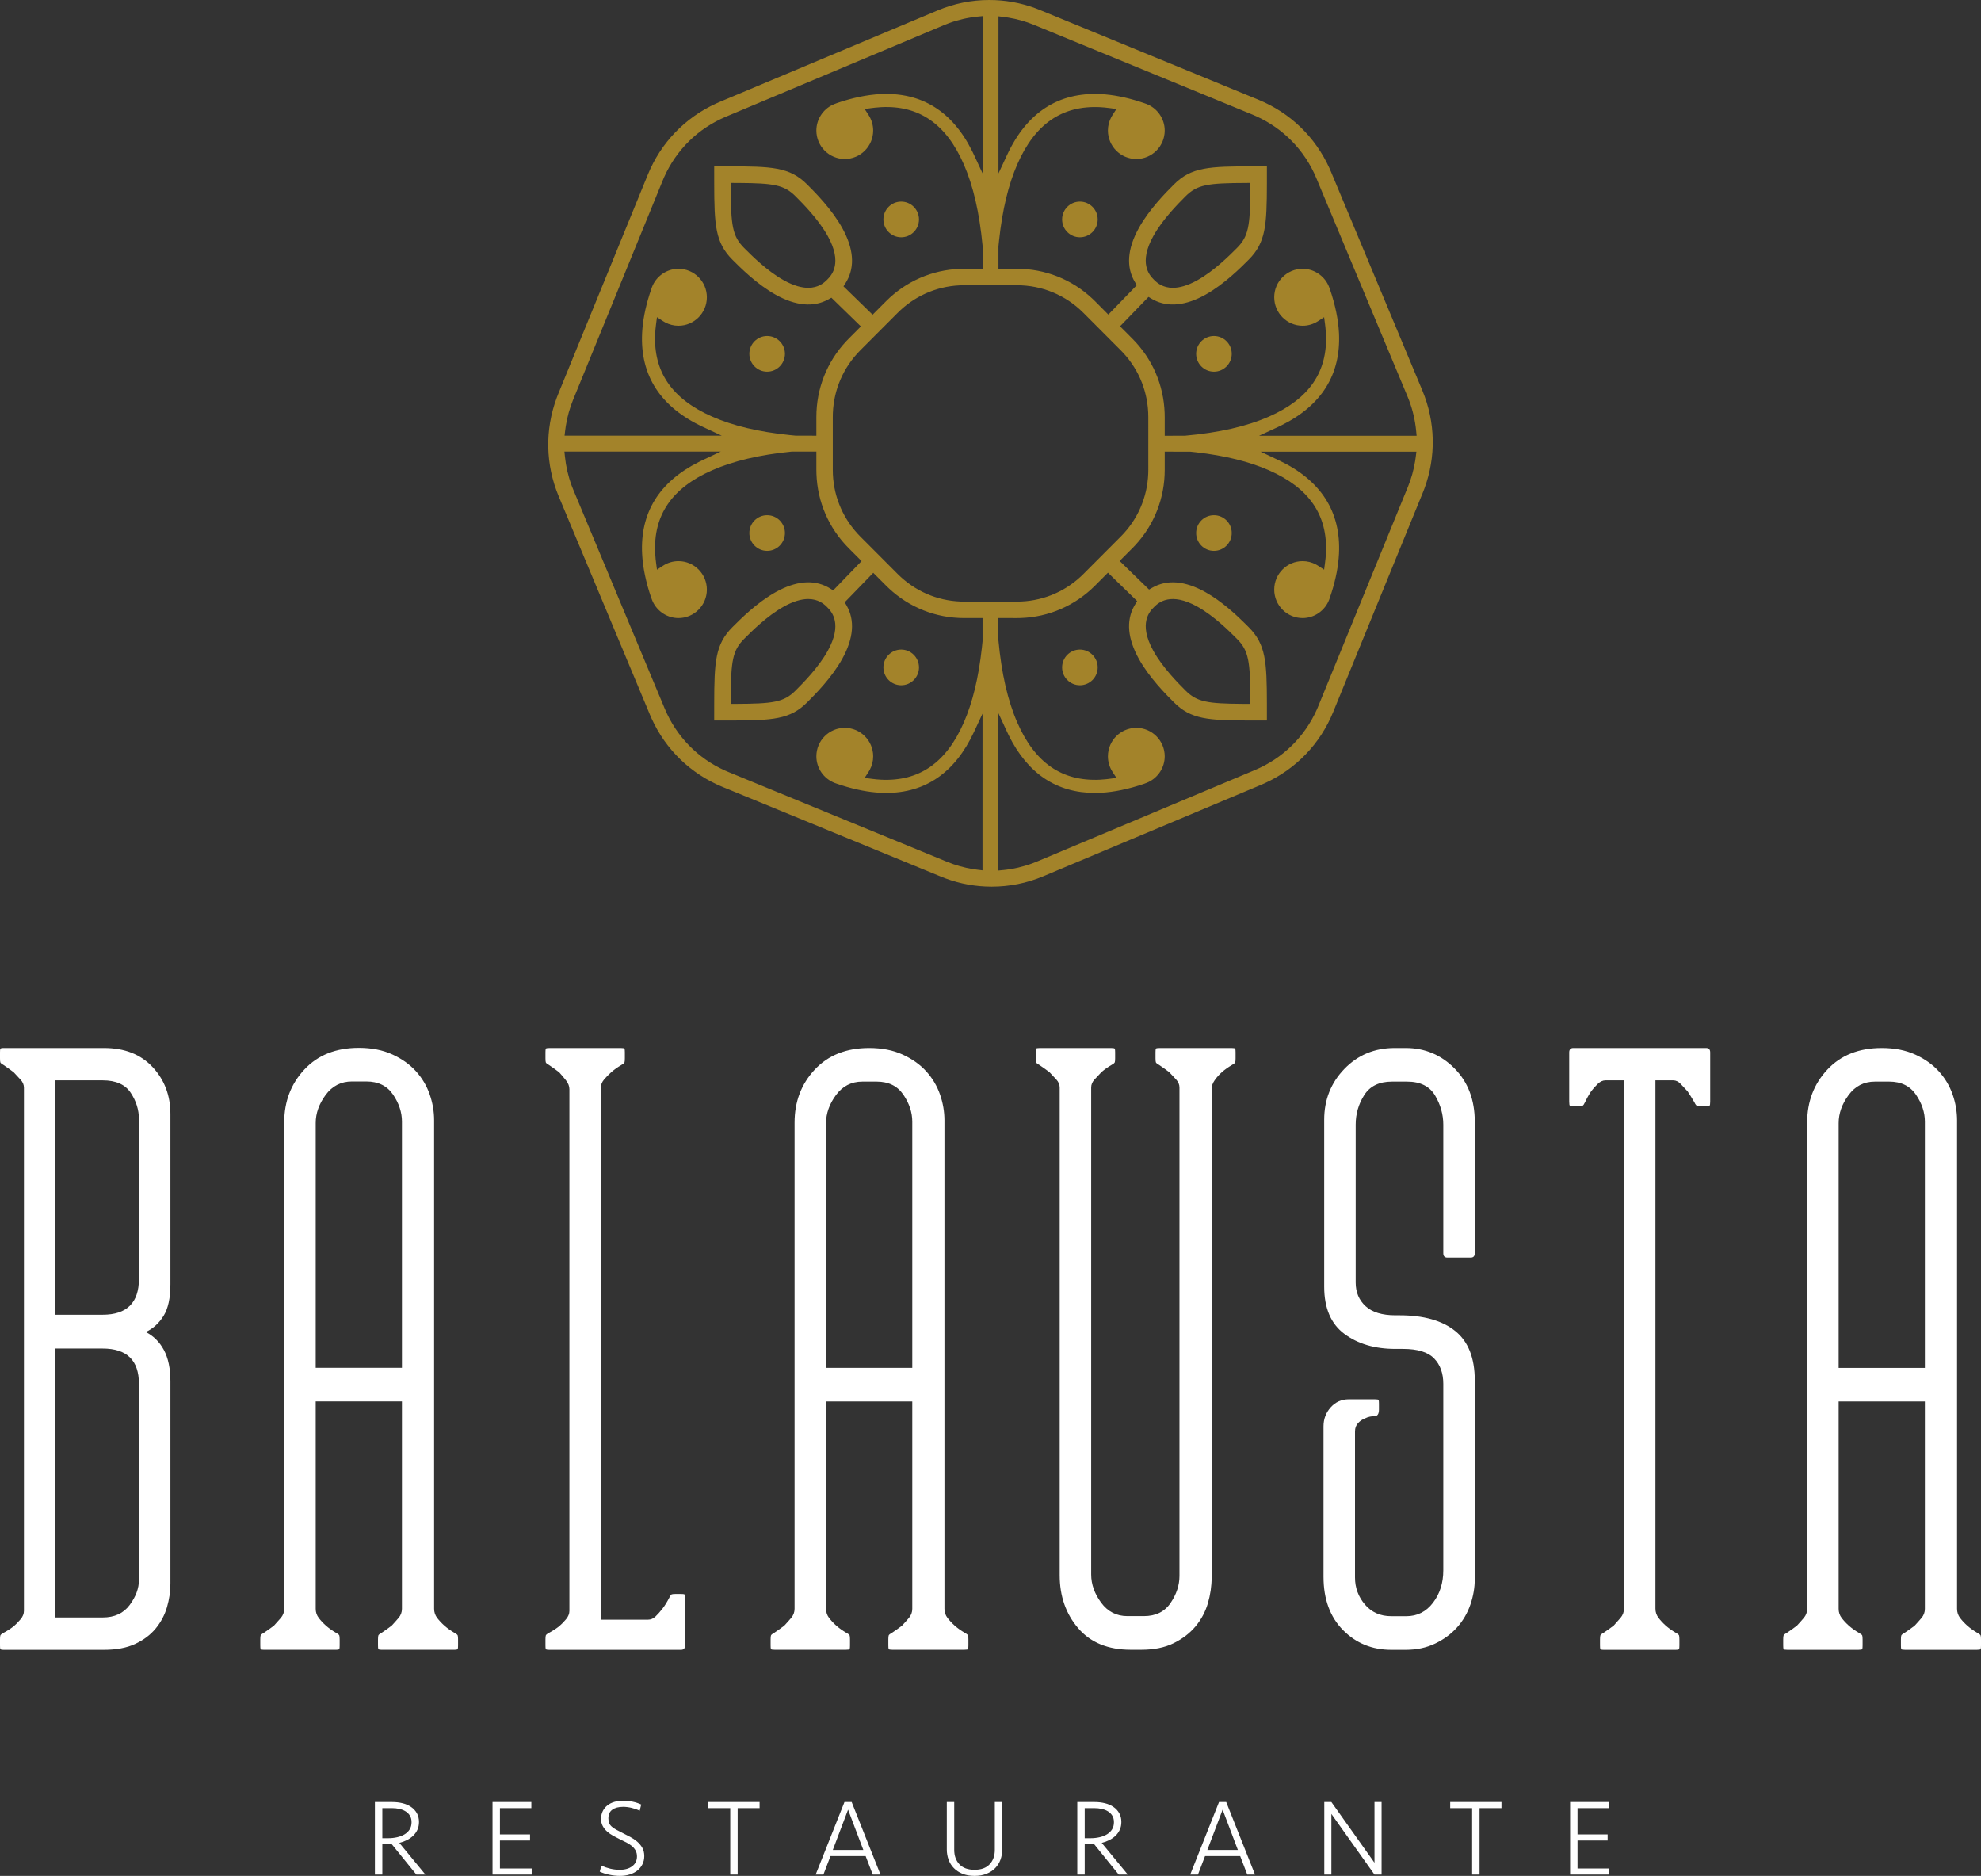
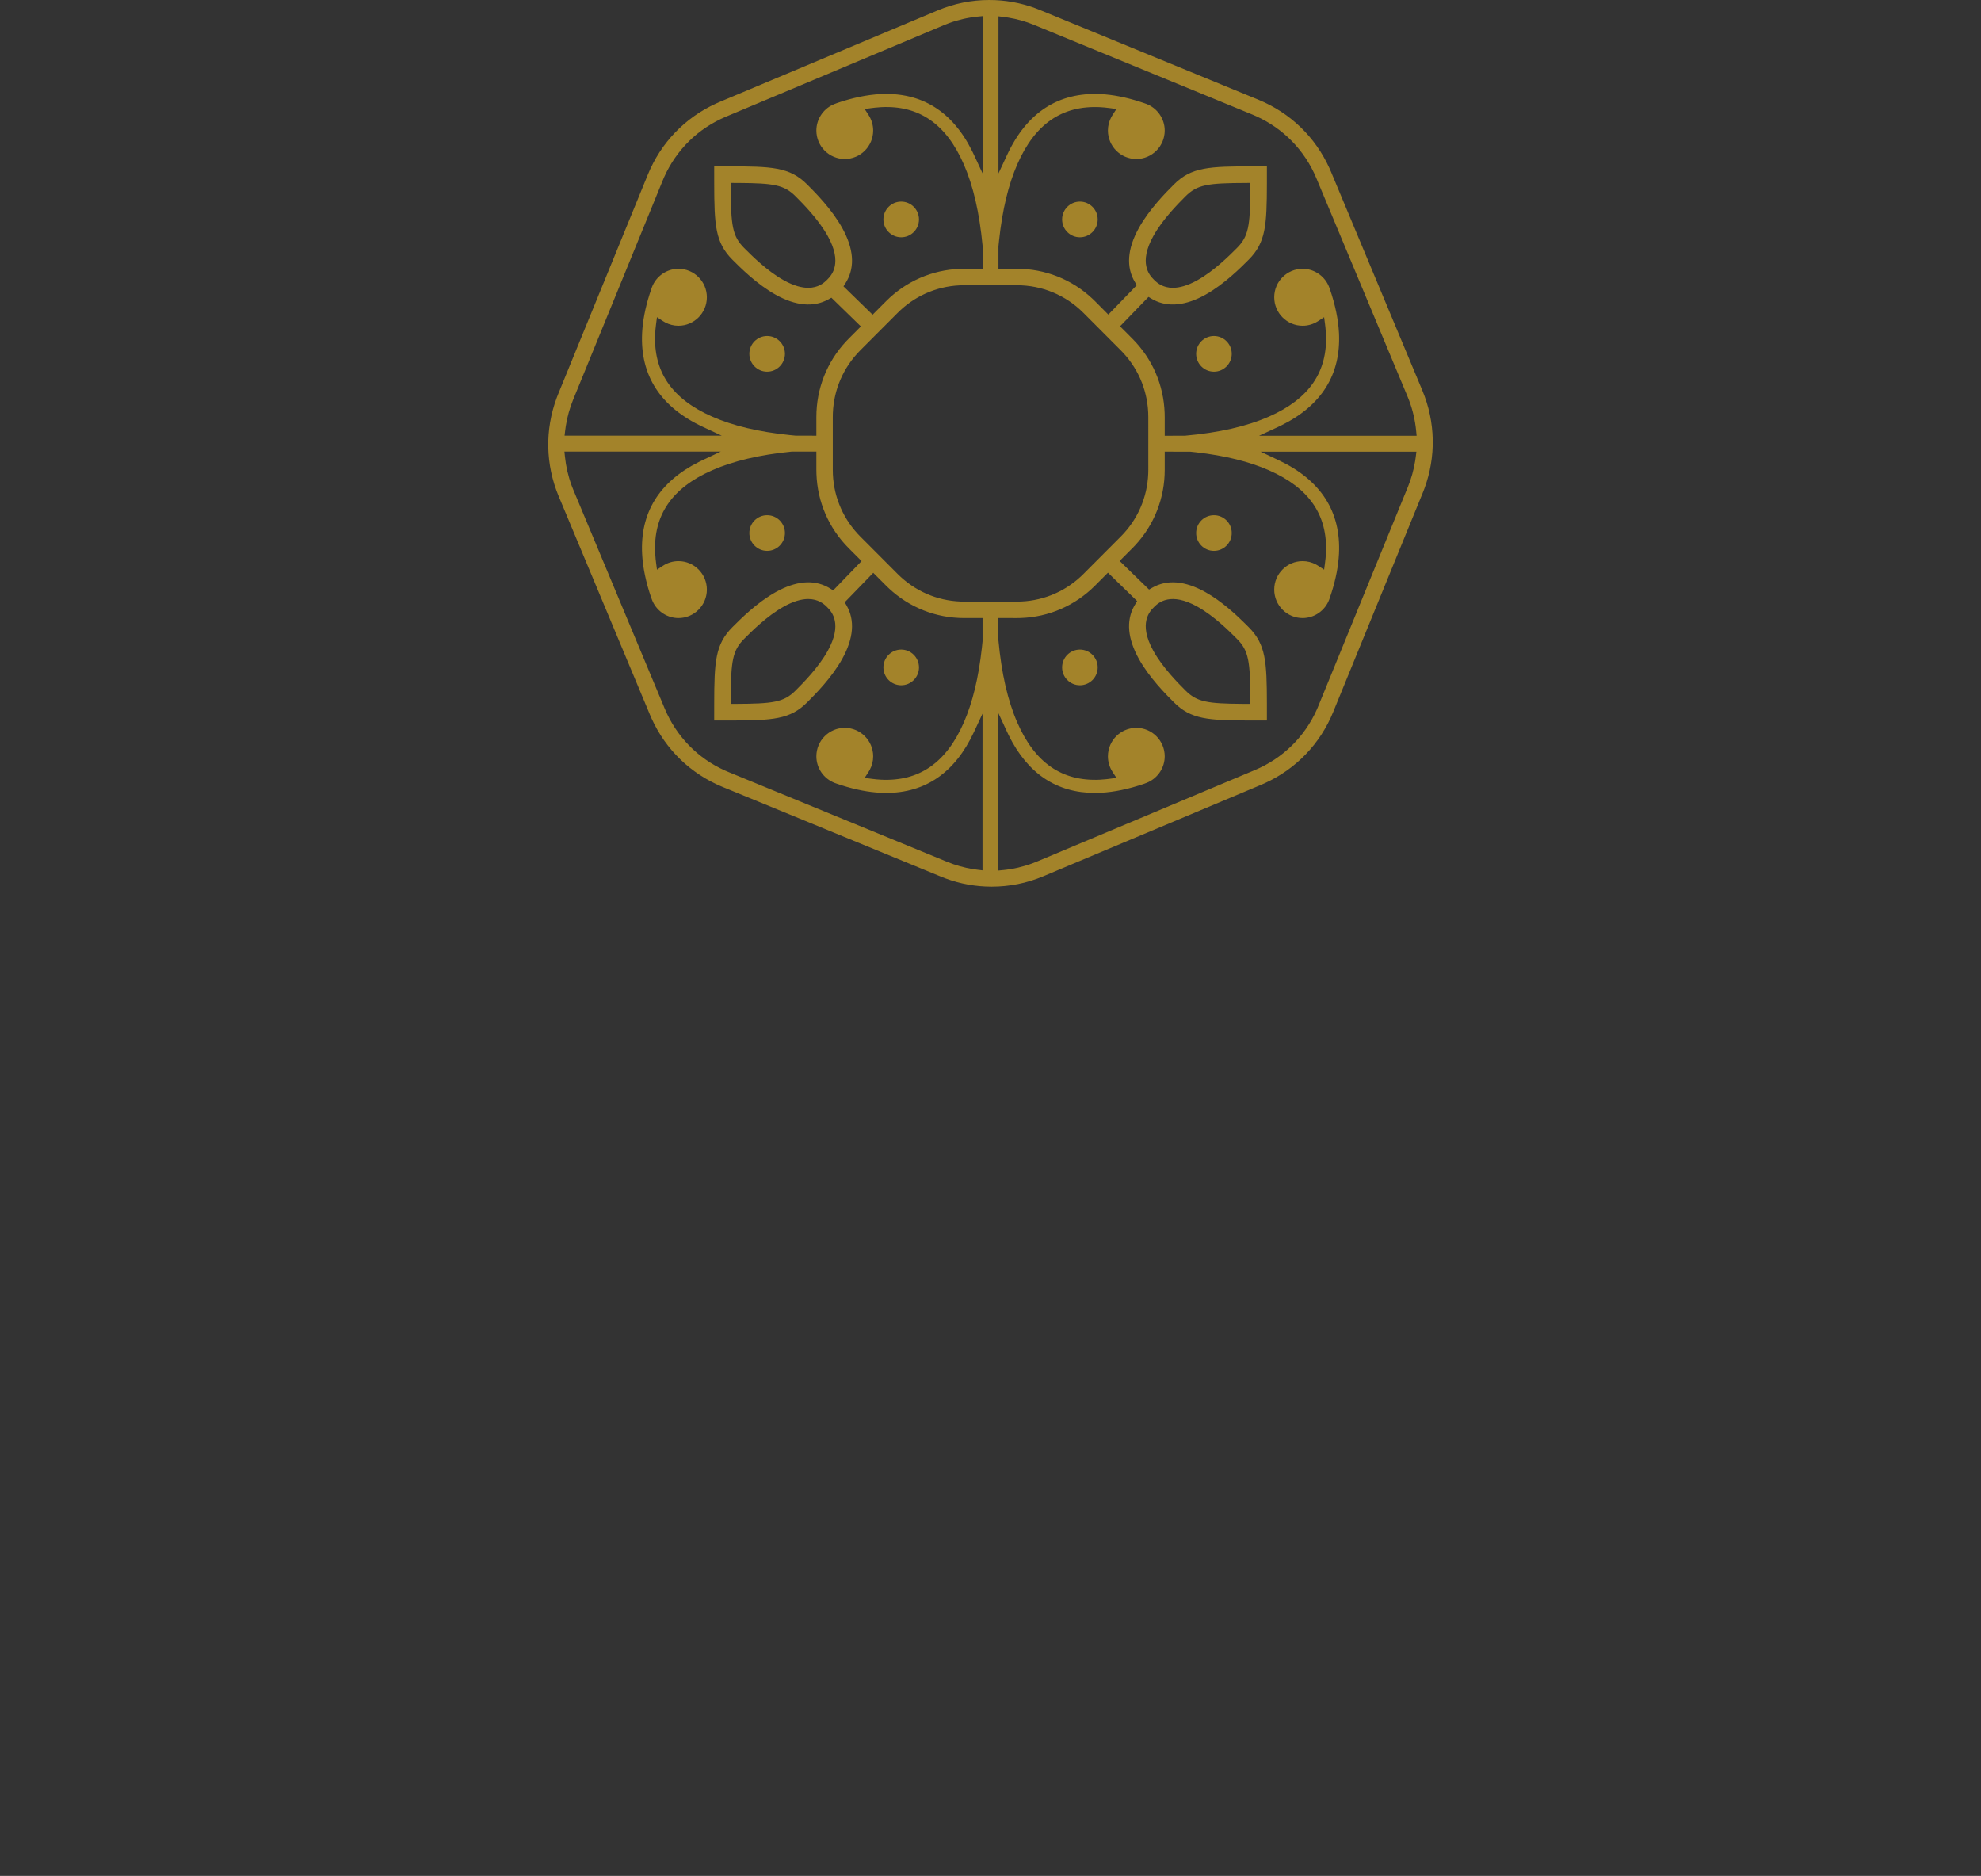
<svg xmlns="http://www.w3.org/2000/svg" width="169px" height="160px" viewBox="0 0 169 160" version="1.1">
  <rect x="0" y="0" width="169" height="160" fill="#333333" stroke="none" />
  <title>imagotipo</title>
  <desc>Created with Sketch.</desc>
  <g id="Symbols" stroke="none" stroke-width="1" fill="none" fill-rule="evenodd">
    <g id="component/desktop/header" transform="translate(-588, 0)">
      <g id="imagotipo-2" transform="translate(588, 0)">
-         <path d="M53.148,153.59 C53.433,153.59 53.71,153.618 53.976,153.674 C54.243,153.73 54.485,153.81 54.702,153.916 L54.702,153.916 L54.572,154.445 C54.355,154.339 54.124,154.258 53.879,154.199 C53.633,154.14 53.393,154.111 53.157,154.111 C52.773,154.111 52.467,154.191 52.241,154.352 C52.014,154.513 51.901,154.761 51.901,155.095 C51.901,155.257 51.924,155.392 51.971,155.504 C52.017,155.615 52.09,155.714 52.189,155.801 C52.288,155.888 52.414,155.973 52.566,156.057 C52.718,156.14 52.9,156.235 53.111,156.34 C53.322,156.445 53.536,156.555 53.753,156.67 C53.97,156.784 54.169,156.918 54.349,157.069 C54.529,157.221 54.676,157.396 54.791,157.594 C54.905,157.792 54.963,158.031 54.963,158.309 C54.963,158.563 54.912,158.794 54.81,159.001 C54.707,159.209 54.564,159.387 54.382,159.536 C54.198,159.684 53.98,159.799 53.725,159.879 C53.471,159.96 53.191,160 52.887,160 C52.589,160 52.287,159.967 51.98,159.902 C51.673,159.838 51.401,159.75 51.165,159.638 L51.165,159.638 L51.305,159.127 C51.553,159.238 51.808,159.325 52.069,159.387 C52.329,159.449 52.596,159.48 52.869,159.48 C53.315,159.48 53.672,159.378 53.939,159.173 C54.206,158.969 54.34,158.69 54.34,158.337 C54.34,158.145 54.301,157.978 54.223,157.836 C54.145,157.693 54.04,157.566 53.907,157.455 C53.773,157.343 53.619,157.243 53.446,157.153 C53.272,157.063 53.092,156.975 52.906,156.888 C52.701,156.789 52.501,156.685 52.306,156.577 C52.11,156.469 51.936,156.346 51.785,156.21 C51.632,156.074 51.51,155.919 51.417,155.745 C51.324,155.572 51.277,155.371 51.277,155.142 C51.277,154.888 51.327,154.663 51.426,154.468 C51.526,154.273 51.659,154.111 51.826,153.981 C51.994,153.85 52.191,153.753 52.417,153.688 C52.644,153.623 52.887,153.59 53.148,153.59 Z M81.405,153.702 L81.405,157.779 C81.405,158.288 81.553,158.698 81.847,159.011 C82.142,159.324 82.572,159.48 83.137,159.48 C83.701,159.48 84.131,159.324 84.426,159.011 C84.72,158.698 84.868,158.288 84.868,157.779 L84.868,157.779 L84.868,153.702 L85.5,153.702 L85.5,157.743 C85.5,158.052 85.451,158.344 85.352,158.616 C85.253,158.889 85.104,159.127 84.905,159.331 C84.706,159.536 84.46,159.698 84.165,159.819 C83.87,159.94 83.527,160 83.137,160 C82.745,160 82.403,159.94 82.108,159.819 C81.813,159.698 81.567,159.536 81.368,159.331 C81.169,159.127 81.021,158.889 80.922,158.616 C80.822,158.344 80.772,158.052 80.772,157.743 L80.772,157.743 L80.772,153.702 L81.405,153.702 Z M137.259,153.702 L137.259,154.222 L134.579,154.222 L134.579,156.461 L137.147,156.461 L137.147,156.981 L134.579,156.981 L134.579,159.368 L137.287,159.368 L137.287,159.889 L133.946,159.889 L133.946,153.702 L137.259,153.702 Z M128.091,153.702 L128.091,154.222 L126.221,154.222 L126.221,159.889 L125.588,159.889 L125.588,154.222 L123.717,154.222 L123.717,153.702 L128.091,153.702 Z M113.581,153.702 L117.258,158.876 L117.258,153.702 L117.863,153.702 L117.863,159.889 L117.258,159.889 L113.581,154.714 L113.581,159.889 L112.976,159.889 L112.976,153.702 L113.581,153.702 Z M104.609,153.702 L107.066,159.889 L106.405,159.889 L105.8,158.309 L102.803,158.309 L102.198,159.889 L101.537,159.889 L103.995,153.702 L104.609,153.702 Z M93.393,153.702 C93.697,153.702 93.988,153.736 94.264,153.804 C94.54,153.872 94.782,153.977 94.99,154.12 C95.198,154.262 95.362,154.44 95.483,154.654 C95.604,154.868 95.664,155.117 95.664,155.402 C95.664,155.649 95.619,155.871 95.53,156.066 C95.439,156.261 95.318,156.432 95.166,156.577 C95.014,156.722 94.836,156.846 94.631,156.948 C94.427,157.051 94.213,157.13 93.989,157.185 L93.989,157.185 L96.214,159.889 L95.441,159.889 L93.337,157.288 C93.288,157.294 93.231,157.298 93.165,157.301 C93.1,157.305 93.04,157.306 92.984,157.306 L92.984,157.306 L92.537,157.306 L92.537,159.889 L91.904,159.889 L91.904,153.702 Z M72.656,153.702 L75.114,159.889 L74.453,159.889 L73.848,158.309 L70.85,158.309 L70.246,159.889 L69.585,159.889 L72.042,153.702 L72.656,153.702 Z M64.801,153.702 L64.801,154.222 L62.93,154.222 L62.93,159.889 L62.297,159.889 L62.297,154.222 L60.426,154.222 L60.426,153.702 L64.801,153.702 Z M45.33,153.702 L45.33,154.222 L42.649,154.222 L42.649,156.461 L45.218,156.461 L45.218,156.981 L42.649,156.981 L42.649,159.368 L45.358,159.368 L45.358,159.889 L42.017,159.889 L42.017,153.702 L45.33,153.702 Z M33.472,153.702 C33.776,153.702 34.066,153.736 34.342,153.804 C34.618,153.872 34.86,153.977 35.068,154.12 C35.276,154.262 35.44,154.44 35.562,154.654 C35.683,154.868 35.743,155.117 35.743,155.402 C35.743,155.649 35.698,155.871 35.608,156.066 C35.518,156.261 35.397,156.432 35.245,156.577 C35.093,156.722 34.915,156.846 34.71,156.948 C34.505,157.051 34.291,157.13 34.068,157.185 L34.068,157.185 L36.292,159.889 L35.52,159.889 L33.416,157.288 C33.367,157.294 33.309,157.298 33.244,157.301 C33.179,157.305 33.118,157.306 33.063,157.306 L33.063,157.306 L32.616,157.306 L32.616,159.889 L31.983,159.889 L31.983,153.702 Z M104.302,154.352 L102.999,157.789 L105.605,157.789 L104.302,154.352 Z M72.349,154.352 L71.046,157.789 L73.652,157.789 L72.349,154.352 Z M93.375,154.222 L92.537,154.222 L92.537,156.786 L93.04,156.786 C93.306,156.786 93.561,156.758 93.803,156.702 C94.045,156.647 94.257,156.563 94.44,156.452 C94.623,156.34 94.768,156.199 94.873,156.029 C94.979,155.858 95.031,155.656 95.031,155.421 C95.031,155.203 94.985,155.019 94.892,154.868 C94.799,154.716 94.675,154.592 94.519,154.496 C94.364,154.4 94.188,154.33 93.989,154.287 C93.791,154.244 93.586,154.222 93.375,154.222 L93.375,154.222 Z M33.453,154.222 L32.616,154.222 L32.616,156.786 L33.118,156.786 C33.385,156.786 33.64,156.758 33.882,156.702 C34.124,156.647 34.336,156.563 34.519,156.452 C34.702,156.34 34.846,156.199 34.952,156.029 C35.057,155.858 35.11,155.656 35.11,155.421 C35.11,155.203 35.064,155.019 34.971,154.868 C34.878,154.716 34.753,154.592 34.598,154.496 C34.443,154.4 34.266,154.33 34.068,154.287 C33.869,154.244 33.664,154.222 33.453,154.222 L33.453,154.222 Z M160.534,89.388 C161.623,89.388 162.578,89.576 163.395,89.95 C164.212,90.323 164.884,90.802 165.409,91.384 C165.935,91.966 166.323,92.621 166.577,93.348 C166.83,94.076 166.957,94.814 166.957,95.563 L166.957,137.223 C166.957,137.516 167.044,137.775 167.219,138.003 C167.394,138.232 167.599,138.45 167.832,138.658 C168.066,138.867 168.358,139.074 168.708,139.282 C168.863,139.366 168.951,139.438 168.97,139.5 C168.99,139.563 169,139.677 169,139.843 L169,140.342 C169,140.508 168.99,140.613 168.97,140.653 C168.951,140.695 168.844,140.715 168.65,140.715 L162.519,140.715 C162.324,140.715 162.217,140.695 162.198,140.653 C162.178,140.613 162.169,140.508 162.169,140.342 L162.169,139.844 C162.169,139.678 162.178,139.563 162.198,139.501 C162.217,139.439 162.305,139.367 162.461,139.283 C162.772,139.076 163.064,138.869 163.337,138.66 C163.531,138.453 163.725,138.235 163.921,138.006 C164.115,137.779 164.212,137.518 164.212,137.227 L164.212,119.537 L156.856,119.537 L156.856,137.227 C156.856,137.518 156.943,137.779 157.119,138.006 C157.293,138.235 157.498,138.453 157.731,138.66 C157.965,138.869 158.257,139.076 158.607,139.283 C158.762,139.367 158.85,139.439 158.87,139.501 C158.889,139.563 158.899,139.678 158.899,139.844 L158.899,140.342 C158.899,140.508 158.889,140.613 158.87,140.653 C158.85,140.695 158.743,140.715 158.549,140.715 L152.477,140.715 C152.281,140.715 152.175,140.695 152.155,140.653 C152.136,140.613 152.126,140.508 152.126,140.342 L152.126,139.843 C152.126,139.677 152.136,139.563 152.155,139.5 C152.175,139.438 152.262,139.366 152.418,139.282 C152.73,139.074 153.021,138.867 153.294,138.658 C153.488,138.45 153.683,138.232 153.878,138.003 C154.073,137.775 154.17,137.516 154.17,137.223 L154.17,95.749 C154.17,93.963 154.744,92.455 155.892,91.229 C157.04,90.002 158.587,89.388 160.534,89.388 Z M145.547,89.388 C145.781,89.388 145.897,89.513 145.897,89.764 L145.897,93.963 C145.897,94.173 145.877,94.287 145.839,94.307 C145.8,94.329 145.702,94.339 145.547,94.339 L145.08,94.339 C144.924,94.339 144.817,94.329 144.759,94.307 C144.7,94.287 144.632,94.193 144.554,94.026 C144.359,93.691 144.165,93.378 143.971,93.085 C143.776,92.877 143.581,92.668 143.387,92.459 C143.191,92.25 142.978,92.145 142.744,92.145 L141.226,92.145 L141.226,137.206 C141.226,137.499 141.314,137.76 141.489,137.99 C141.664,138.22 141.869,138.439 142.102,138.648 C142.336,138.857 142.627,139.066 142.978,139.274 C143.133,139.358 143.221,139.431 143.241,139.494 C143.26,139.556 143.27,139.672 143.27,139.838 L143.27,140.34 C143.27,140.507 143.26,140.612 143.241,140.653 C143.221,140.695 143.114,140.716 142.92,140.716 L136.848,140.716 C136.652,140.716 136.545,140.695 136.526,140.653 C136.507,140.612 136.497,140.507 136.497,140.34 L136.497,139.838 C136.497,139.672 136.507,139.556 136.526,139.494 C136.545,139.431 136.633,139.358 136.789,139.274 C137.1,139.066 137.392,138.857 137.665,138.648 C137.859,138.439 138.054,138.22 138.249,137.99 C138.443,137.76 138.541,137.499 138.541,137.206 L138.541,92.145 L136.964,92.145 C136.731,92.145 136.507,92.25 136.293,92.459 C136.079,92.668 135.893,92.877 135.738,93.085 C135.543,93.378 135.368,93.691 135.213,94.026 C135.134,94.193 135.067,94.287 135.008,94.307 C134.95,94.329 134.843,94.339 134.687,94.339 L134.22,94.339 C134.064,94.339 133.966,94.329 133.928,94.307 C133.889,94.287 133.87,94.173 133.87,93.963 L133.87,89.764 C133.87,89.513 133.987,89.388 134.22,89.388 L145.547,89.388 Z M119.916,89.388 C121.551,89.388 122.942,89.97 124.091,91.132 C125.239,92.295 125.814,93.81 125.814,95.679 L125.814,106.892 C125.814,107.141 125.697,107.265 125.463,107.265 L123.478,107.265 C123.244,107.265 123.128,107.141 123.128,106.892 L123.128,95.928 C123.128,95.056 122.894,94.226 122.427,93.437 C121.96,92.648 121.162,92.253 120.033,92.253 L118.749,92.253 C117.658,92.253 116.87,92.637 116.384,93.403 C115.897,94.169 115.654,95.007 115.654,95.917 L115.654,109.392 C115.654,110.22 115.936,110.893 116.501,111.41 C117.065,111.928 117.911,112.186 119.04,112.186 L119.391,112.186 C121.454,112.186 123.04,112.634 124.15,113.529 C125.259,114.424 125.814,115.828 125.814,117.742 L125.814,134.66 C125.814,135.409 125.687,136.149 125.434,136.877 C125.18,137.605 124.801,138.25 124.295,138.812 C123.789,139.375 123.166,139.832 122.427,140.185 C121.687,140.54 120.85,140.716 119.916,140.716 L118.69,140.716 C117.055,140.716 115.683,140.155 114.574,139.034 C113.465,137.913 112.91,136.397 112.91,134.487 L112.91,121.655 C112.91,121.032 113.114,120.493 113.523,120.035 C113.932,119.579 114.447,119.35 115.07,119.35 L117.289,119.35 C117.483,119.35 117.59,119.371 117.61,119.412 C117.629,119.454 117.639,119.558 117.639,119.723 L117.639,120.222 C117.639,120.555 117.542,120.741 117.347,120.783 C116.997,120.783 116.705,120.845 116.471,120.969 C116.238,121.053 116.033,121.188 115.859,121.375 C115.683,121.561 115.596,121.801 115.596,122.091 L115.596,134.549 C115.596,135.421 115.878,136.19 116.442,136.854 C117.006,137.518 117.756,137.85 118.69,137.85 L119.975,137.85 C120.909,137.85 121.668,137.468 122.252,136.701 C122.836,135.935 123.128,135.013 123.128,133.936 L123.128,118.034 C123.128,117.123 122.865,116.398 122.339,115.86 C121.814,115.322 120.928,115.052 119.683,115.052 L119.04,115.052 C117.289,115.052 115.838,114.626 114.691,113.772 C113.542,112.919 112.968,111.576 112.968,109.745 L112.968,95.507 C112.968,93.801 113.542,92.354 114.691,91.168 C115.838,89.982 117.269,89.388 118.982,89.388 L119.916,89.388 Z M52.956,89.388 C53.149,89.388 53.256,89.409 53.277,89.45 C53.296,89.493 53.306,89.597 53.306,89.764 L53.306,90.266 C53.306,90.434 53.296,90.548 53.277,90.611 C53.256,90.673 53.169,90.747 53.014,90.83 C52.663,91.04 52.372,91.249 52.138,91.458 C51.904,91.667 51.7,91.877 51.525,92.086 C51.35,92.295 51.262,92.525 51.262,92.776 L51.262,138.146 L55.291,138.146 C55.524,138.146 55.738,138.052 55.933,137.864 C56.127,137.676 56.322,137.457 56.517,137.206 C56.711,136.956 56.905,136.642 57.101,136.266 C57.178,136.1 57.247,136.006 57.305,135.984 C57.363,135.964 57.47,135.953 57.626,135.953 L58.093,135.953 C58.249,135.953 58.346,135.964 58.386,135.984 C58.424,136.006 58.444,136.12 58.444,136.329 L58.444,140.34 C58.444,140.59 58.327,140.716 58.093,140.716 L46.883,140.716 C46.688,140.716 46.581,140.695 46.562,140.653 C46.542,140.612 46.533,140.507 46.533,140.34 L46.533,139.838 C46.533,139.672 46.542,139.556 46.562,139.494 C46.581,139.431 46.669,139.358 46.825,139.274 C47.136,139.108 47.428,138.92 47.7,138.71 C47.895,138.544 48.089,138.345 48.284,138.115 C48.479,137.886 48.576,137.645 48.576,137.394 L48.576,92.898 C48.576,92.647 48.479,92.396 48.284,92.145 C48.089,91.895 47.895,91.666 47.7,91.456 C47.428,91.247 47.136,91.039 46.825,90.829 C46.669,90.746 46.581,90.673 46.562,90.61 C46.542,90.547 46.533,90.433 46.533,90.265 L46.533,89.764 C46.533,89.597 46.542,89.493 46.562,89.45 C46.581,89.409 46.688,89.388 46.883,89.388 L52.956,89.388 Z M8.874,89.388 C10.626,89.388 12.007,89.93 13.02,91.015 C14.032,92.1 14.538,93.436 14.538,95.021 L14.538,109.543 C14.538,110.712 14.343,111.609 13.954,112.234 C13.564,112.861 13.058,113.32 12.436,113.611 C13.098,113.946 13.613,114.459 13.983,115.149 C14.352,115.839 14.538,116.728 14.538,117.815 L14.538,135.069 C14.538,135.739 14.441,136.408 14.246,137.077 C14.051,137.747 13.729,138.353 13.283,138.896 C12.835,139.441 12.251,139.88 11.531,140.214 C10.81,140.55 9.925,140.716 8.874,140.716 L0.35,140.716 C0.155,140.716 0.048,140.695 0.029,140.653 C0.009,140.612 1.42108547e-14,140.507 1.42108547e-14,140.34 L1.42108547e-14,139.839 C1.42108547e-14,139.672 0.009,139.556 0.029,139.494 C0.048,139.431 0.136,139.358 0.292,139.274 C0.603,139.108 0.895,138.92 1.168,138.71 C1.362,138.544 1.556,138.345 1.751,138.115 C1.946,137.886 2.043,137.645 2.043,137.394 L2.043,92.772 C2.043,92.521 1.946,92.292 1.751,92.082 L1.168,91.456 C0.895,91.247 0.603,91.039 0.292,90.829 C0.136,90.746 0.048,90.673 0.029,90.61 C0.009,90.547 1.42108547e-14,90.433 1.42108547e-14,90.265 L1.42108547e-14,89.764 C1.42108547e-14,89.598 0.009,89.493 0.029,89.451 C0.048,89.41 0.155,89.388 0.35,89.388 L8.874,89.388 Z M94.782,89.388 C94.977,89.388 95.083,89.409 95.103,89.45 C95.123,89.492 95.133,89.597 95.133,89.762 L95.133,90.26 C95.133,90.427 95.123,90.54 95.103,90.603 C95.083,90.665 94.996,90.738 94.841,90.821 C94.49,91.029 94.198,91.236 93.965,91.444 C93.769,91.652 93.575,91.859 93.381,92.066 C93.185,92.275 93.089,92.503 93.089,92.751 L93.089,134.293 C93.089,135.123 93.371,135.923 93.936,136.691 C94.499,137.459 95.249,137.843 96.183,137.843 L97.585,137.843 C98.596,137.843 99.355,137.47 99.862,136.722 C100.367,135.975 100.621,135.207 100.621,134.418 L100.621,92.751 C100.621,92.503 100.523,92.275 100.329,92.066 C100.134,91.859 99.939,91.652 99.745,91.444 C99.472,91.236 99.18,91.029 98.869,90.821 C98.713,90.738 98.626,90.665 98.606,90.603 C98.586,90.54 98.577,90.427 98.577,90.26 L98.577,89.762 C98.577,89.597 98.586,89.492 98.606,89.45 C98.626,89.409 98.732,89.388 98.928,89.388 L105.058,89.388 C105.252,89.388 105.359,89.409 105.379,89.45 C105.398,89.492 105.408,89.597 105.408,89.762 L105.408,90.261 C105.408,90.428 105.398,90.541 105.379,90.604 C105.359,90.666 105.272,90.739 105.116,90.822 C104.766,91.031 104.474,91.238 104.24,91.446 C104.007,91.654 103.802,91.882 103.628,92.132 C103.452,92.381 103.365,92.63 103.365,92.88 L103.365,134.538 C103.365,135.286 103.257,136.024 103.044,136.751 C102.829,137.479 102.479,138.134 101.993,138.716 C101.505,139.299 100.883,139.776 100.124,140.15 C99.366,140.525 98.44,140.711 97.351,140.711 L96.475,140.711 C94.528,140.711 93.031,140.098 91.98,138.872 C90.928,137.646 90.403,136.138 90.403,134.35 L90.403,92.756 C90.403,92.506 90.305,92.278 90.111,92.069 C89.916,91.862 89.721,91.654 89.528,91.446 C89.254,91.238 88.963,91.031 88.652,90.822 C88.496,90.739 88.408,90.666 88.389,90.604 C88.369,90.541 88.36,90.428 88.36,90.261 L88.36,89.762 C88.36,89.597 88.369,89.492 88.389,89.45 C88.408,89.409 88.515,89.388 88.71,89.388 L94.782,89.388 Z M74.149,89.388 C75.238,89.388 76.192,89.576 77.009,89.949 C77.827,90.323 78.499,90.802 79.024,91.384 C79.55,91.966 79.938,92.621 80.192,93.348 C80.445,94.076 80.572,94.813 80.572,95.562 L80.572,137.22 C80.572,137.512 80.659,137.771 80.834,137.999 C81.009,138.228 81.213,138.446 81.447,138.654 C81.68,138.862 81.973,139.07 82.323,139.278 C82.478,139.362 82.566,139.434 82.585,139.496 C82.604,139.558 82.615,139.673 82.615,139.838 L82.615,140.338 C82.615,140.504 82.604,140.608 82.585,140.649 C82.566,140.691 82.459,140.711 82.265,140.711 L76.134,140.711 C75.939,140.711 75.832,140.691 75.813,140.649 C75.793,140.608 75.784,140.504 75.784,140.338 L75.784,139.84 C75.784,139.674 75.793,139.559 75.813,139.497 C75.832,139.434 75.92,139.362 76.075,139.279 C76.386,139.072 76.679,138.864 76.951,138.656 C77.146,138.449 77.34,138.23 77.535,138.002 C77.73,137.774 77.827,137.514 77.827,137.223 L77.827,119.534 L70.471,119.534 L70.471,137.223 C70.471,137.514 70.558,137.774 70.733,138.002 C70.908,138.23 71.113,138.449 71.346,138.656 C71.58,138.864 71.872,139.072 72.222,139.279 C72.377,139.362 72.465,139.434 72.485,139.497 C72.504,139.559 72.514,139.674 72.514,139.84 L72.514,140.338 C72.514,140.504 72.504,140.608 72.485,140.649 C72.465,140.691 72.358,140.711 72.163,140.711 L66.092,140.711 C65.896,140.711 65.789,140.691 65.77,140.649 C65.75,140.608 65.741,140.504 65.741,140.338 L65.741,139.838 C65.741,139.673 65.75,139.558 65.77,139.496 C65.789,139.434 65.877,139.362 66.033,139.278 C66.344,139.07 66.636,138.862 66.909,138.654 C67.103,138.446 67.298,138.228 67.493,137.999 C67.687,137.771 67.785,137.512 67.785,137.22 L67.785,95.749 C67.785,93.962 68.359,92.455 69.507,91.228 C70.655,90.002 72.202,89.388 74.149,89.388 Z M30.612,89.375 C31.701,89.375 32.655,89.563 33.472,89.937 C34.29,90.31 34.961,90.79 35.487,91.372 C36.012,91.954 36.4,92.609 36.654,93.336 C36.907,94.065 37.034,94.802 37.034,95.551 L37.034,137.219 C37.034,137.511 37.122,137.771 37.296,137.999 C37.472,138.227 37.676,138.445 37.91,138.653 C38.143,138.862 38.435,139.069 38.785,139.278 C38.941,139.361 39.028,139.433 39.048,139.495 C39.067,139.558 39.077,139.673 39.077,139.839 L39.077,140.338 C39.077,140.505 39.067,140.608 39.048,140.65 C39.028,140.691 38.921,140.712 38.727,140.712 L32.597,140.712 C32.401,140.712 32.294,140.691 32.275,140.65 C32.255,140.608 32.246,140.505 32.246,140.338 L32.246,139.839 C32.246,139.674 32.255,139.559 32.275,139.497 C32.294,139.434 32.382,139.362 32.538,139.278 C32.849,139.071 33.141,138.864 33.414,138.655 C33.608,138.448 33.802,138.23 33.998,138.001 C34.192,137.774 34.29,137.514 34.29,137.223 L34.29,119.529 L26.933,119.529 L26.933,137.223 C26.933,137.514 27.02,137.774 27.196,138.001 C27.371,138.23 27.575,138.448 27.809,138.655 C28.043,138.864 28.334,139.071 28.685,139.278 C28.84,139.362 28.927,139.434 28.947,139.497 C28.966,139.559 28.976,139.674 28.976,139.839 L28.976,140.338 C28.976,140.505 28.966,140.608 28.947,140.65 C28.927,140.691 28.821,140.712 28.626,140.712 L22.554,140.712 C22.359,140.712 22.252,140.691 22.233,140.65 C22.213,140.608 22.204,140.505 22.204,140.338 L22.204,139.839 C22.204,139.673 22.213,139.558 22.233,139.495 C22.252,139.433 22.34,139.361 22.496,139.278 C22.807,139.069 23.099,138.862 23.372,138.653 C23.566,138.445 23.76,138.227 23.955,137.999 C24.15,137.771 24.247,137.511 24.247,137.219 L24.247,95.738 C24.247,93.951 24.821,92.443 25.97,91.216 C27.117,89.989 28.664,89.375 30.612,89.375 Z M8.758,115.021 L4.729,115.021 L4.729,137.958 L8.758,137.958 C9.769,137.958 10.538,137.604 11.064,136.893 C11.589,136.183 11.852,135.473 11.852,134.762 L11.852,118.029 C11.852,116.023 10.82,115.021 8.758,115.021 Z M161.176,92.253 L159.95,92.253 C159.016,92.253 158.266,92.637 157.702,93.403 C157.138,94.17 156.856,94.967 156.856,95.795 L156.856,116.671 L164.212,116.671 L164.212,95.67 C164.212,94.884 163.959,94.117 163.453,93.372 C162.947,92.626 162.188,92.253 161.176,92.253 Z M74.791,92.253 L73.565,92.253 C72.631,92.253 71.881,92.637 71.317,93.402 C70.753,94.169 70.471,94.966 70.471,95.795 L70.471,116.669 L77.827,116.669 L77.827,95.67 C77.827,94.884 77.573,94.117 77.068,93.371 C76.562,92.626 75.803,92.253 74.791,92.253 Z M31.254,92.241 L30.027,92.241 C29.094,92.241 28.344,92.625 27.78,93.391 C27.215,94.158 26.933,94.955 26.933,95.783 L26.933,116.664 L34.29,116.664 L34.29,95.659 C34.29,94.872 34.036,94.105 33.531,93.359 C33.024,92.614 32.265,92.241 31.254,92.241 Z M8.758,92.145 L4.729,92.145 L4.729,112.138 L8.758,112.138 C10.82,112.138 11.852,111.117 11.852,109.077 L11.852,95.456 C11.852,94.665 11.618,93.916 11.152,93.208 C10.684,92.5 9.886,92.145 8.758,92.145 Z" id="Combined-Shape" fill="#FFFFFF" />
        <path d="M113.8,24.486 L113.797,24.488 L113.797,24.487 L113.8,24.486 Z M84.398,0 C85.751,0 87.076,0.237 88.341,0.705 L88.719,0.853 L107.363,8.509 C110.072,9.621 112.209,11.686 113.415,14.346 L113.555,14.668 L121.338,33.296 C122.467,35.999 122.523,38.969 121.505,41.701 L121.372,42.041 L113.734,60.73 C112.624,63.445 110.564,65.587 107.911,66.796 L107.589,66.937 L89.005,74.738 C87.604,75.326 86.122,75.625 84.602,75.625 C83.249,75.625 81.924,75.388 80.659,74.92 L80.282,74.772 L61.637,67.116 C58.928,66.004 56.791,63.939 55.585,61.279 L55.445,60.957 L47.662,42.329 C46.533,39.626 46.477,36.656 47.495,33.923 L47.628,33.583 L55.266,14.895 C56.376,12.18 58.436,10.037 61.089,8.829 L61.41,8.688 L79.995,0.887 C81.397,0.299 82.878,0 84.398,0 Z M99.363,38.52 L99.363,40.078 C99.363,42.492 98.466,44.767 96.83,46.523 L96.602,46.759 L95.518,47.845 L98.027,50.286 L98.28,50.14 C99.548,49.405 101.08,49.528 102.832,50.503 C104.247,51.292 105.513,52.486 106.257,53.224 L106.526,53.493 C107.988,54.958 108.074,56.419 108.08,60.042 L108.08,61.455 L106.671,61.454 C103.057,61.449 101.599,61.363 100.137,59.896 C99.458,59.216 98.046,57.801 97.155,56.194 C96.202,54.474 96.065,52.968 96.745,51.714 L96.848,51.537 L97.012,51.271 L94.52,48.846 L93.42,49.949 C91.717,51.656 89.477,52.63 87.083,52.711 L86.755,52.717 L85.174,52.716 L85.175,54.599 C85.441,57.456 85.968,59.756 86.788,61.632 C88.289,65.068 90.592,66.657 93.839,66.503 C94.006,66.495 94.181,66.481 94.361,66.462 L94.635,66.429 L95.244,66.348 L94.909,65.832 C94.653,65.436 94.517,64.979 94.517,64.51 C94.517,63.171 95.604,62.081 96.94,62.081 C98.276,62.081 99.363,63.171 99.363,64.51 C99.363,65.454 98.804,66.318 97.956,66.712 L97.794,66.78 L97.676,66.823 L97.677,66.825 L97.633,66.843 C96.297,67.299 95.04,67.562 93.894,67.619 C93.733,67.627 93.571,67.631 93.407,67.631 C90.142,67.631 87.671,65.982 86.06,62.729 L85.912,62.419 L85.173,60.827 L85.17,74.251 L85.596,74.209 C86.447,74.124 87.281,73.931 88.081,73.634 L88.479,73.477 L107.063,65.676 C109.432,64.681 111.295,62.857 112.341,60.519 L112.472,60.211 L120.11,41.523 C120.395,40.825 120.601,40.092 120.724,39.338 L120.779,38.96 L120.833,38.523 L107.537,38.521 L109.103,39.262 C112.681,40.953 114.406,43.636 114.229,47.235 C114.178,48.256 113.966,49.366 113.596,50.538 L113.45,50.98 L113.393,51.144 C113.038,52.084 112.128,52.717 111.128,52.717 C109.792,52.717 108.705,51.627 108.705,50.288 C108.705,48.948 109.792,47.859 111.128,47.859 C111.529,47.859 111.921,47.959 112.273,48.149 L112.446,48.252 L112.961,48.588 L113.042,47.977 C113.079,47.697 113.104,47.429 113.116,47.18 C113.276,43.929 111.686,41.616 108.257,40.111 C106.568,39.37 104.541,38.868 102.07,38.58 L101.534,38.522 L99.363,38.52 Z M48.15,38.512 L48.194,38.94 C48.28,39.784 48.472,40.612 48.765,41.407 L48.92,41.801 L56.703,60.429 C57.695,62.804 59.514,64.671 61.847,65.719 L62.155,65.851 L80.799,73.507 C81.502,73.796 82.241,74.004 83.002,74.126 L83.383,74.181 L83.818,74.234 L83.82,60.87 L83.081,62.452 C81.474,65.888 78.957,67.631 75.6,67.631 C75.437,67.631 75.275,67.627 75.114,67.619 C74.095,67.568 72.989,67.355 71.819,66.985 L71.377,66.838 L71.214,66.78 C70.275,66.425 69.645,65.513 69.645,64.51 C69.645,63.171 70.732,62.081 72.068,62.081 C73.404,62.081 74.491,63.171 74.491,64.51 C74.491,64.912 74.391,65.306 74.201,65.659 L74.099,65.832 L73.764,66.348 L74.373,66.429 C74.651,66.466 74.918,66.491 75.169,66.503 C78.404,66.661 80.718,65.069 82.22,61.632 C82.976,59.902 83.483,57.811 83.768,55.222 L83.822,54.698 L83.822,52.716 L82.254,52.716 C79.846,52.716 77.576,51.817 75.825,50.177 L75.589,49.949 L74.499,48.857 L72.064,51.37 L72.212,51.625 C72.949,52.897 72.828,54.434 71.853,56.194 C70.962,57.8 69.55,59.216 68.871,59.897 C67.408,61.363 65.951,61.449 62.337,61.454 L60.928,61.455 L60.929,60.042 C60.934,56.419 61.02,54.958 62.483,53.492 C63.161,52.812 64.571,51.397 66.176,50.503 C67.888,49.55 69.389,49.411 70.639,50.089 L70.816,50.192 L71.081,50.355 L73.501,47.856 L72.406,46.758 C70.703,45.051 69.732,42.806 69.651,40.406 L69.645,40.077 L69.645,38.515 L67.533,38.516 C64.79,38.79 62.571,39.312 60.751,40.111 C57.322,41.616 55.732,43.929 55.892,47.179 C55.9,47.345 55.914,47.52 55.933,47.701 L55.966,47.976 L56.046,48.588 L56.562,48.252 C56.956,47.995 57.412,47.859 57.88,47.859 C59.216,47.859 60.303,48.948 60.303,50.288 C60.303,51.627 59.216,52.717 57.88,52.717 C56.939,52.717 56.077,52.157 55.684,51.307 L55.616,51.144 L55.572,51.023 L55.569,51.024 L55.553,50.982 C55.098,49.644 54.836,48.384 54.779,47.235 C54.606,43.733 56.234,41.099 59.618,39.401 L59.921,39.254 L61.492,38.514 L48.15,38.512 Z M68.948,51.091 C68.337,51.091 67.635,51.309 66.862,51.741 C65.431,52.537 64.114,53.858 63.481,54.493 C62.503,55.473 62.364,56.371 62.343,59.334 L62.341,59.648 L62.34,60.04 L62.731,60.038 C65.938,60.024 66.862,59.91 67.873,58.896 C68.506,58.261 69.824,56.941 70.619,55.507 C71.882,53.227 70.967,52.195 70.602,51.825 L70.519,51.741 C70.287,51.513 69.803,51.091 68.948,51.091 Z M98.475,51.755 L98.44,51.79 L98.455,51.806 L98.44,51.791 C98.104,52.127 97.084,53.151 98.39,55.507 C99.184,56.94 100.501,58.261 101.135,58.896 C102.113,59.876 103.009,60.015 105.964,60.036 L106.277,60.038 L106.668,60.04 L106.667,59.648 C106.652,56.433 106.539,55.506 105.527,54.493 C104.894,53.858 103.577,52.537 102.146,51.741 C99.872,50.474 98.843,51.391 98.475,51.755 Z M92.127,55.405 C92.964,55.405 93.645,56.087 93.645,56.926 C93.645,57.765 92.964,58.448 92.127,58.448 C91.29,58.448 90.609,57.765 90.609,56.926 C90.609,56.087 91.29,55.405 92.127,55.405 Z M76.881,55.405 C77.718,55.405 78.399,56.087 78.399,56.926 C78.399,57.765 77.718,58.448 76.881,58.448 C76.044,58.448 75.363,57.765 75.363,56.926 C75.363,56.087 76.044,55.405 76.881,55.405 Z M86.755,24.33 L82.253,24.33 C80.211,24.33 78.286,25.089 76.798,26.474 L76.579,26.686 L73.396,29.876 C71.956,31.32 71.131,33.215 71.052,35.243 L71.046,35.564 L71.046,40.077 C71.046,42.118 71.799,44.044 73.174,45.533 L73.396,45.765 L76.579,48.956 C78.023,50.403 79.919,51.231 81.948,51.307 L82.254,51.313 L86.755,51.313 C88.796,51.313 90.722,50.554 92.209,49.169 L92.429,48.956 L95.612,45.766 C97.052,44.323 97.877,42.427 97.956,40.399 L97.963,40.078 L97.962,35.565 C97.962,33.524 97.209,31.599 95.834,30.109 L95.612,29.878 L92.429,26.686 C90.913,25.167 88.898,24.33 86.755,24.33 Z M103.562,43.942 C104.399,43.942 105.08,44.624 105.08,45.463 C105.08,46.302 104.399,46.985 103.562,46.985 C102.725,46.985 102.044,46.302 102.044,45.463 C102.044,44.624 102.725,43.942 103.562,43.942 Z M65.446,43.942 C66.283,43.942 66.964,44.624 66.964,45.463 C66.964,46.302 66.283,46.985 65.446,46.985 C64.609,46.985 63.928,46.302 63.928,45.463 C63.928,44.624 64.609,43.942 65.446,43.942 Z M85.182,1.391 L85.18,14.793 L85.919,13.206 C87.606,9.589 90.291,7.851 93.894,8.024 C94.912,8.074 96.019,8.287 97.189,8.658 L97.631,8.804 L97.794,8.862 C98.732,9.217 99.363,10.13 99.363,11.132 C99.363,12.472 98.276,13.561 96.94,13.561 C95.604,13.561 94.517,12.472 94.517,11.132 C94.517,10.73 94.617,10.337 94.807,9.984 L94.909,9.811 L95.244,9.294 L94.634,9.214 C94.356,9.177 94.088,9.152 93.839,9.139 C90.595,8.985 88.29,10.574 86.788,14.011 C86.025,15.756 85.516,17.87 85.233,20.489 L85.179,21.02 L85.179,22.926 L86.755,22.926 C89.163,22.926 91.433,23.826 93.183,25.465 L93.419,25.693 L94.553,26.831 L96.98,24.325 L96.826,24.069 C96.056,22.786 96.167,21.232 97.155,19.449 C98.046,17.842 99.458,16.426 100.137,15.746 C101.645,14.234 103.148,14.189 107.016,14.188 L108.08,14.188 L108.08,15.6 C108.074,19.224 107.988,20.684 106.525,22.15 C105.847,22.831 104.435,24.246 102.832,25.139 C101.157,26.072 99.66,26.223 98.426,25.583 L98.243,25.481 L97.98,25.324 L95.551,27.831 L96.602,28.885 C98.305,30.591 99.276,32.836 99.357,35.237 L99.363,35.565 L99.363,37.165 L101.085,37.163 C104.006,36.902 106.351,36.368 108.257,35.532 C111.686,34.026 113.276,31.713 113.116,28.463 C113.108,28.297 113.094,28.122 113.075,27.941 L113.042,27.665 L112.961,27.054 L112.446,27.391 C112.052,27.647 111.596,27.784 111.128,27.784 C109.792,27.784 108.705,26.694 108.705,25.355 C108.705,24.015 109.792,22.926 111.128,22.926 C112.069,22.926 112.931,23.486 113.324,24.336 L113.393,24.499 L113.435,24.615 L113.437,24.615 L113.454,24.66 C113.91,25.999 114.172,27.259 114.229,28.408 C114.402,31.935 112.751,34.581 109.318,36.277 L109.011,36.425 L107.412,37.166 L120.852,37.168 L120.811,36.742 C120.726,35.861 120.527,34.999 120.219,34.175 L120.08,33.824 L112.298,15.196 C111.306,12.821 109.486,10.954 107.153,9.906 L106.846,9.773 L88.202,2.118 C87.498,1.829 86.759,1.621 85.999,1.499 L85.617,1.444 L85.182,1.391 Z M83.831,1.374 L83.404,1.416 C82.553,1.501 81.719,1.694 80.919,1.991 L80.522,2.148 L61.937,9.949 C59.568,10.943 57.705,12.767 56.659,15.106 L56.528,15.414 L48.89,34.101 C48.599,34.815 48.39,35.564 48.268,36.335 L48.215,36.722 L48.163,37.156 L61.573,37.158 L59.98,36.416 C56.35,34.727 54.601,32.033 54.779,28.408 C54.83,27.386 55.042,26.277 55.412,25.105 L55.558,24.662 L55.616,24.499 C55.97,23.558 56.88,22.926 57.88,22.926 C59.216,22.926 60.303,24.015 60.303,25.355 C60.303,26.694 59.216,27.784 57.88,27.784 C57.479,27.784 57.086,27.684 56.734,27.493 L56.562,27.391 L56.046,27.054 L55.966,27.666 C55.929,27.946 55.904,28.214 55.892,28.463 C55.732,31.714 57.322,34.026 60.751,35.532 C62.525,36.311 64.682,36.827 67.358,37.106 L67.9,37.159 L69.645,37.16 L69.645,35.565 C69.645,33.151 70.542,30.875 72.178,29.12 L72.406,28.884 L73.444,27.843 L70.926,25.392 L70.674,25.533 C69.419,26.231 67.892,26.095 66.176,25.139 C64.572,24.246 63.161,22.83 62.482,22.15 C61.02,20.684 60.934,19.224 60.929,15.6 L60.928,14.188 L61.992,14.188 C65.86,14.189 67.363,14.234 68.871,15.746 C69.55,16.426 70.962,17.842 71.853,19.448 C72.818,21.191 72.946,22.713 72.235,23.977 L72.128,24.156 L71.957,24.424 L74.442,26.842 L75.588,25.693 C77.291,23.986 79.53,23.013 81.925,22.932 L82.252,22.926 L83.827,22.926 L83.826,20.967 C83.557,18.145 83.032,15.869 82.22,14.011 C80.718,10.573 78.41,8.973 75.169,9.139 C75.003,9.148 74.828,9.161 74.648,9.181 L74.373,9.214 L73.764,9.294 L74.099,9.811 C74.355,10.206 74.491,10.663 74.491,11.132 C74.491,12.472 73.404,13.561 72.068,13.561 C70.732,13.561 69.645,12.472 69.645,11.132 C69.645,10.189 70.203,9.325 71.052,8.93 L71.214,8.862 L71.335,8.819 L71.333,8.816 L71.375,8.8 C72.711,8.343 73.968,8.081 75.114,8.024 C78.617,7.852 81.25,9.491 82.942,12.901 L83.089,13.206 L83.828,14.792 L83.831,1.374 Z M103.562,28.658 C104.399,28.658 105.08,29.34 105.08,30.179 C105.08,31.018 104.399,31.701 103.562,31.701 C102.725,31.701 102.044,31.018 102.044,30.179 C102.044,29.34 102.725,28.658 103.562,28.658 Z M65.446,28.658 C66.283,28.658 66.964,29.34 66.964,30.179 C66.964,31.018 66.283,31.701 65.446,31.701 C64.609,31.701 63.928,31.018 63.928,30.179 C63.928,29.34 64.609,28.658 65.446,28.658 Z M106.668,15.603 L106.277,15.605 C103.07,15.619 102.146,15.733 101.133,16.748 C100.501,17.383 99.183,18.704 98.39,20.136 C97.126,22.416 98.041,23.448 98.406,23.818 L98.49,23.902 C98.724,24.131 99.203,24.55 100.058,24.55 C100.595,24.55 101.281,24.384 102.146,23.902 C103.577,23.106 104.894,21.784 105.527,21.15 C106.505,20.17 106.644,19.272 106.665,16.309 L106.667,15.995 L106.668,15.603 Z M62.34,15.603 L62.341,15.995 C62.355,19.21 62.469,20.136 63.483,21.152 C64.116,21.786 65.433,23.107 66.862,23.902 C67.728,24.384 68.413,24.55 68.95,24.55 C69.805,24.55 70.284,24.131 70.518,23.902 L70.568,23.852 L70.604,23.816 C70.967,23.447 71.882,22.415 70.619,20.136 C69.824,18.703 68.507,17.382 67.873,16.747 C66.896,15.767 66,15.627 63.044,15.606 L62.731,15.605 L62.34,15.603 Z M76.881,17.195 C77.718,17.195 78.399,17.877 78.399,18.716 C78.399,19.555 77.718,20.238 76.881,20.238 C76.044,20.238 75.363,19.555 75.363,18.716 C75.363,17.877 76.044,17.195 76.881,17.195 Z M92.127,17.195 C92.964,17.195 93.645,17.877 93.645,18.716 C93.645,19.555 92.964,20.238 92.127,20.238 C91.29,20.238 90.609,19.555 90.609,18.716 C90.609,17.877 91.29,17.195 92.127,17.195 Z" id="Combined-Shape" fill="#A3832A" />
      </g>
    </g>
  </g>
</svg>